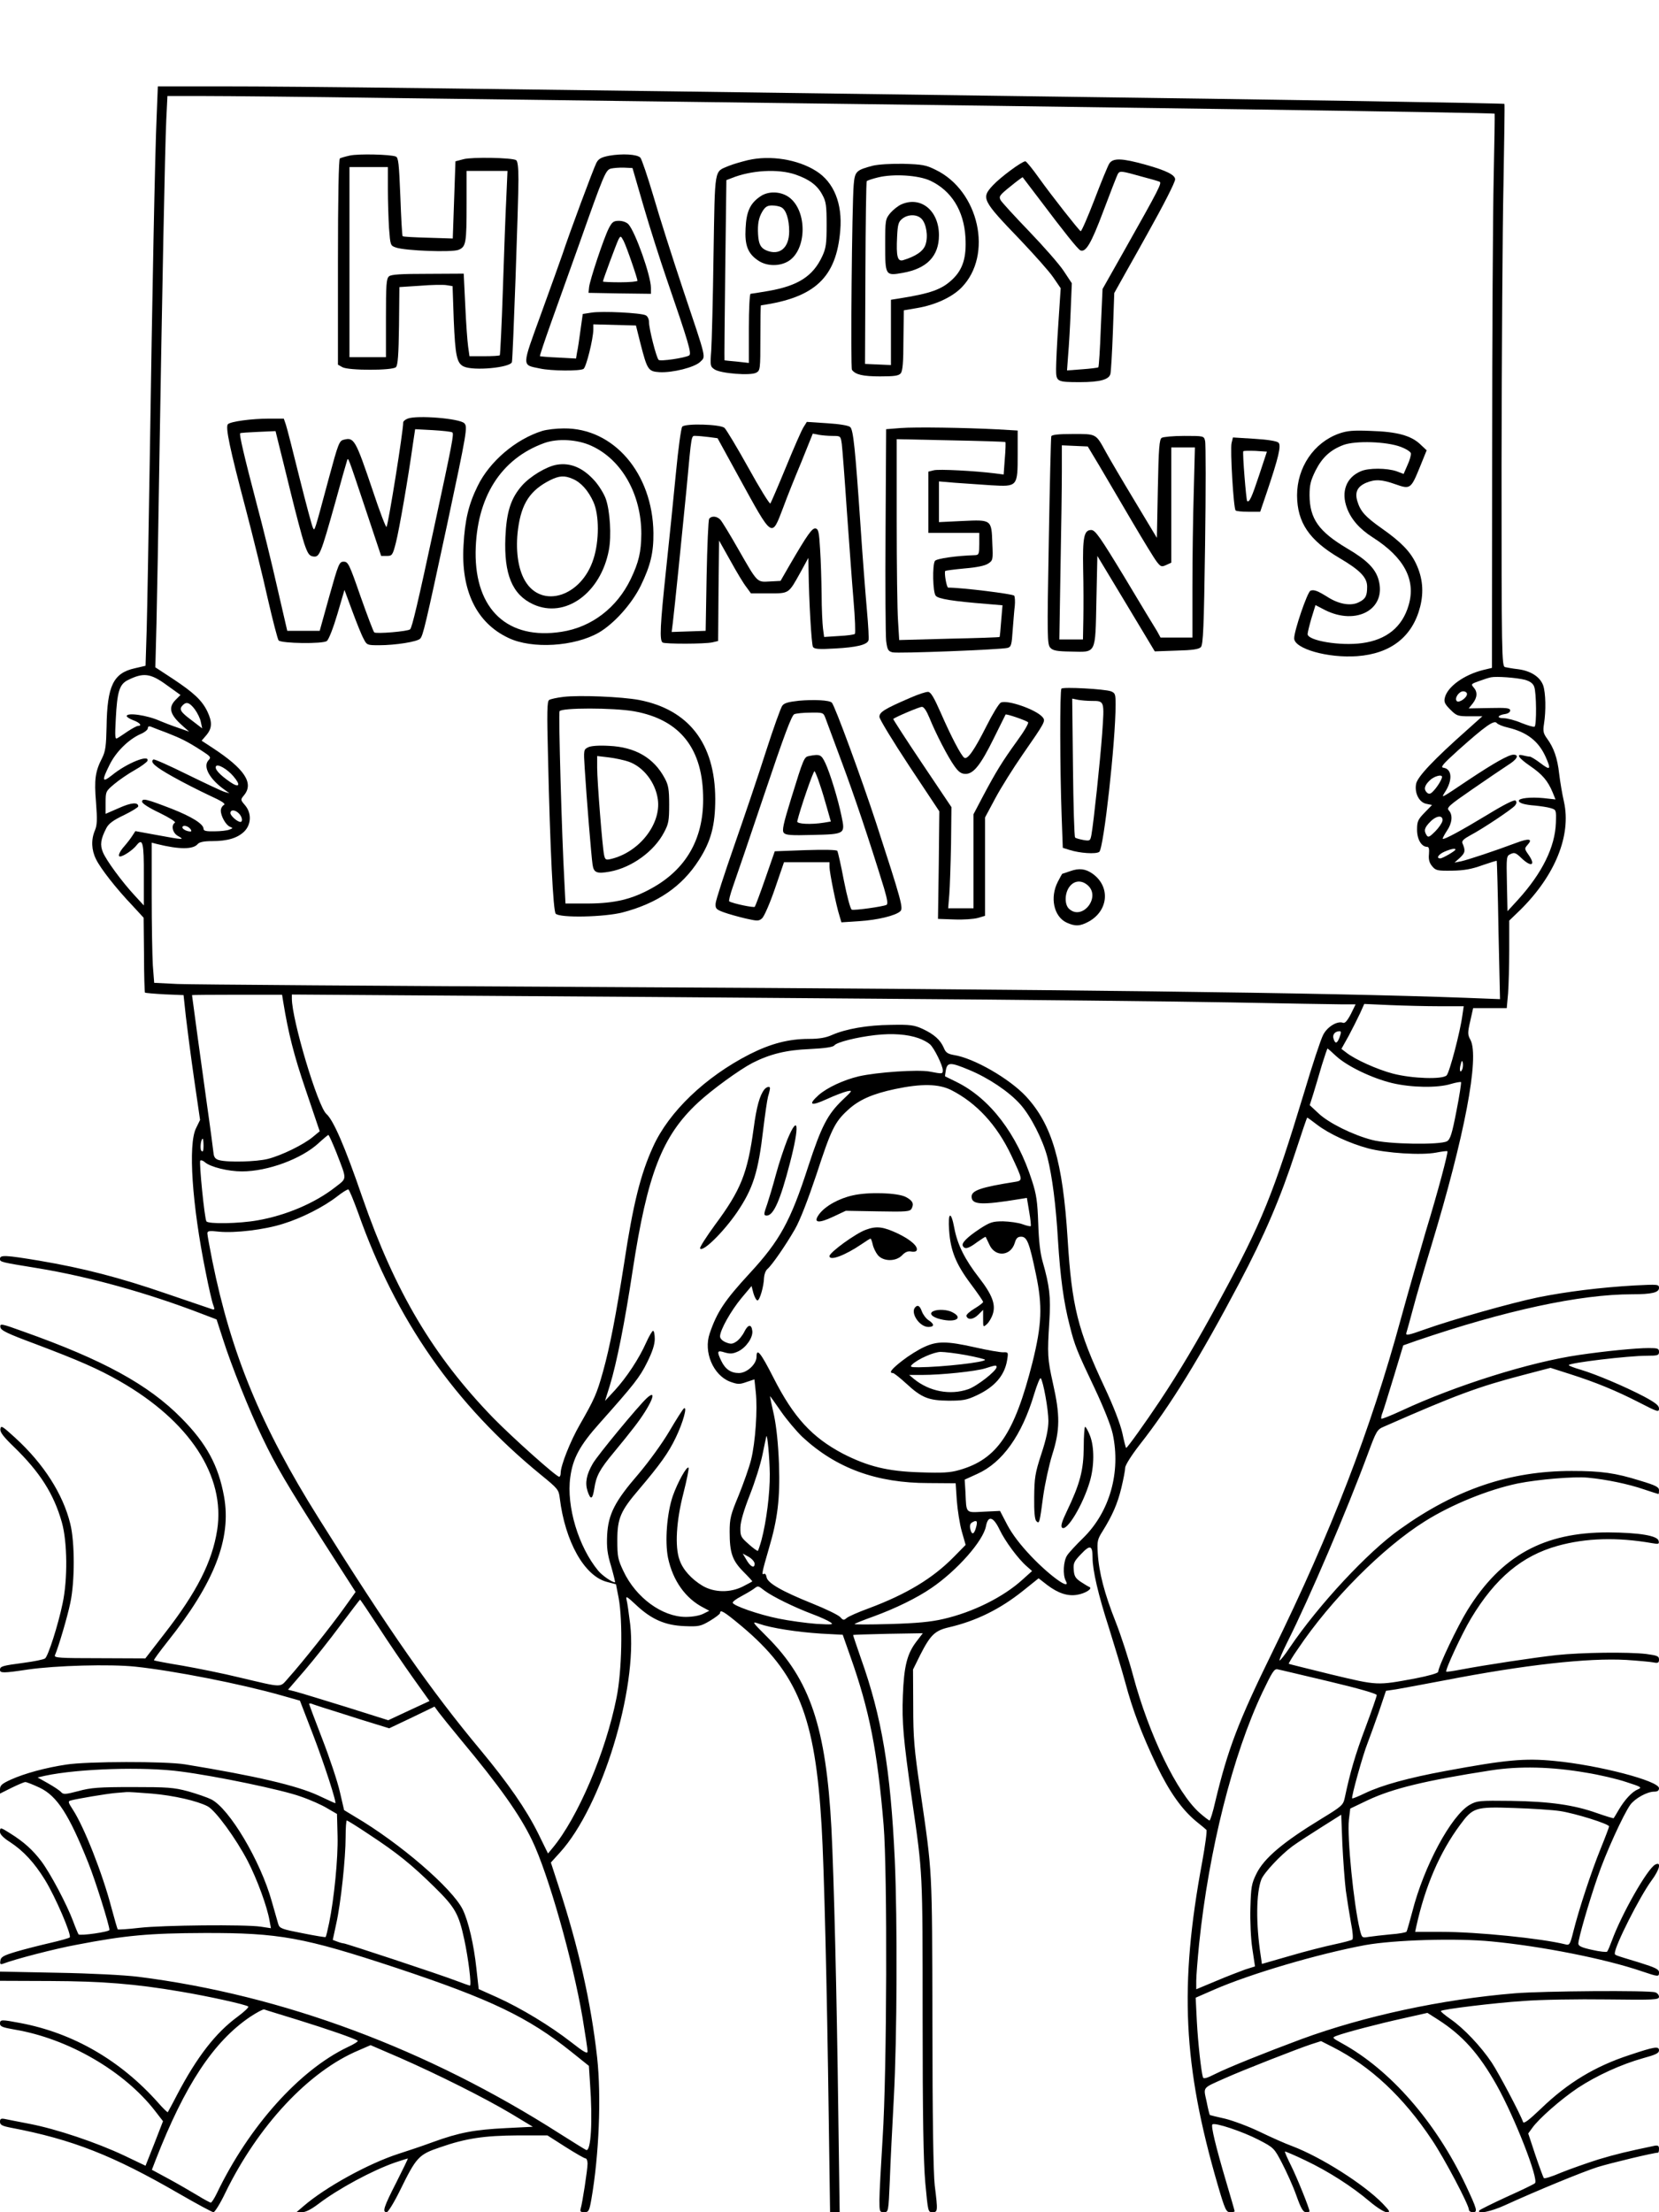
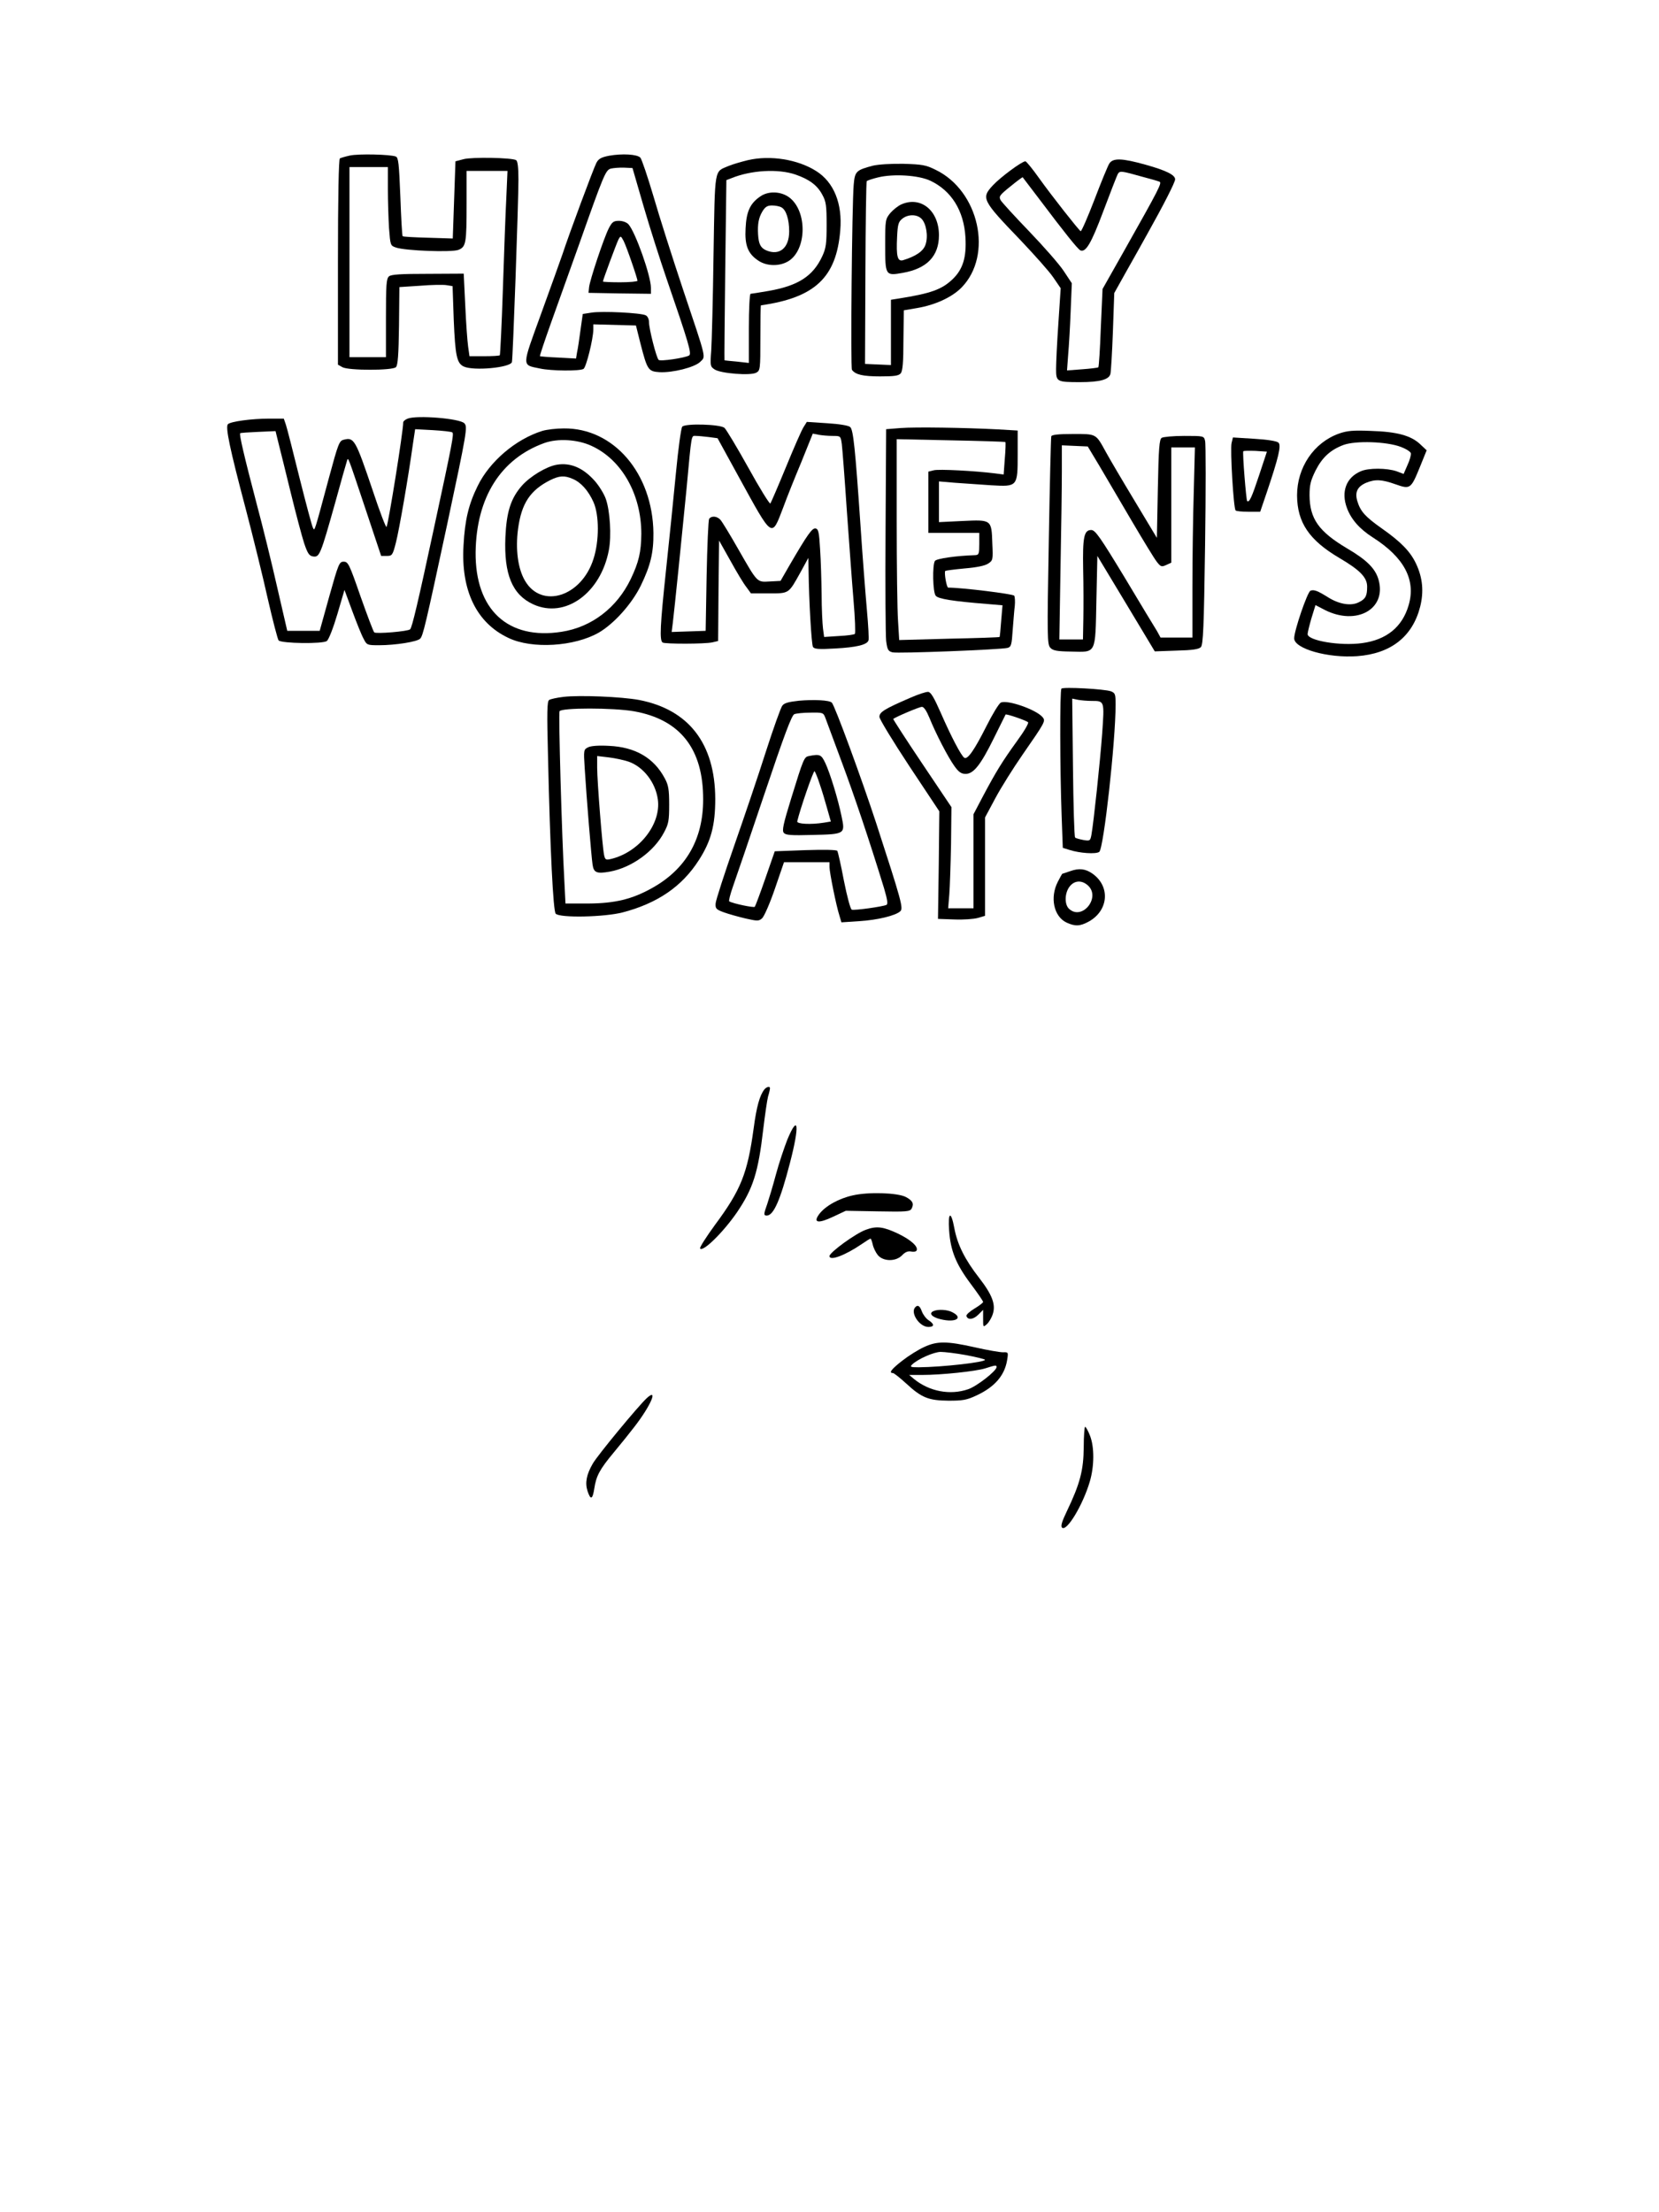
<svg xmlns="http://www.w3.org/2000/svg" version="1.0" width="864pt" height="1152pt" viewBox="0 0 864 1152" preserveAspectRatio="xMidYMid meet">
  <g transform="translate(0,1152) scale(0.1,-0.1)" fill="#000000" stroke="none">
-     <path d="M816 10918 c-9 -200 -23 -923 -36 -1788 -6 -382 -13 -781 -16 -886 l-6 -191 -56 -13 c-112 -25 -144 -91 -147 -305 -2 -99 -6 -127 -22 -160 -37 -72 -43 -112 -33 -233 7 -91 6 -119 -6 -147 -20 -48 -18 -101 6 -149 23 -48 105 -153 190 -242 l58 -63 2 -192 c0 -106 3 -195 5 -198 3 -2 49 -6 103 -9 l98 -4 12 -112 c7 -61 26 -207 43 -325 l31 -213 -21 -43 c-42 -84 -21 -398 50 -748 16 -82 34 -160 40 -174 8 -22 7 -25 -8 -20 -10 3 -117 40 -238 81 -241 83 -430 132 -660 171 -175 29 -205 31 -205 10 0 -17 -1 -17 202 -50 260 -43 564 -127 845 -235 l81 -31 33 -102 c43 -136 139 -376 205 -512 71 -149 128 -245 321 -548 l165 -257 -63 -88 c-63 -88 -216 -281 -288 -361 -45 -50 -22 -51 -251 3 -85 21 -220 48 -299 62 -80 13 -147 26 -149 28 -2 3 30 46 71 98 243 305 333 535 294 754 -29 162 -92 278 -222 409 -172 175 -409 304 -823 451 -116 42 -123 43 -120 23 2 -17 35 -33 183 -88 225 -85 326 -129 438 -193 364 -208 552 -494 508 -776 -26 -165 -106 -323 -275 -540 l-99 -128 -239 1 c-208 0 -237 2 -232 15 19 44 65 200 80 272 24 111 24 317 0 413 -38 155 -139 313 -287 448 -66 60 -74 66 -77 46 -3 -16 15 -40 70 -93 136 -132 208 -245 250 -393 29 -102 31 -297 4 -423 -24 -115 -75 -273 -91 -286 -8 -6 -58 -16 -111 -23 -113 -15 -124 -18 -124 -37 0 -17 19 -17 145 2 144 21 428 29 560 15 199 -21 546 -89 758 -149 l99 -28 69 -179 c59 -154 124 -355 115 -355 -2 0 -41 18 -88 40 -112 52 -327 102 -693 162 -104 17 -512 16 -620 -1 -107 -16 -217 -46 -288 -78 -46 -21 -57 -30 -57 -50 l0 -23 60 30 c33 16 65 30 72 30 7 0 40 -13 74 -29 91 -43 153 -139 254 -392 36 -89 110 -325 110 -349 0 -10 -152 -32 -161 -23 -3 5 -16 35 -28 68 -33 88 -118 249 -166 313 -45 59 -90 100 -162 145 -51 32 -53 33 -53 7 0 -12 18 -31 53 -53 70 -46 126 -107 181 -196 55 -89 141 -290 129 -300 -4 -4 -51 -17 -103 -29 -52 -12 -131 -32 -175 -45 -67 -20 -81 -28 -83 -47 -3 -18 0 -21 14 -16 62 24 270 78 384 99 254 49 377 60 665 61 389 1 516 -22 1000 -182 490 -163 685 -256 911 -437 l91 -73 6 -93 c14 -194 5 -354 -20 -345 -7 3 -68 41 -136 84 -691 442 -1445 723 -2197 818 -73 9 -248 18 -422 21 l-298 6 0 -24 0 -24 263 -1 c270 -1 443 -15 677 -55 144 -24 343 -68 353 -78 4 -4 -22 -28 -57 -54 -113 -83 -210 -208 -313 -404 -25 -49 -48 -90 -49 -92 -2 -2 -25 20 -51 50 -195 219 -441 362 -716 414 -100 19 -107 19 -107 -3 0 -15 14 -20 77 -31 279 -47 571 -217 731 -424 l41 -53 -45 -116 -46 -116 -111 53 c-144 68 -352 138 -492 165 -60 12 -120 23 -132 26 -18 3 -23 0 -23 -15 0 -16 11 -22 57 -31 321 -61 533 -145 875 -343 92 -53 173 -97 180 -97 7 1 35 45 61 100 171 351 435 634 695 743 l62 27 153 -66 c198 -87 442 -209 581 -292 l111 -67 -140 -7 c-163 -8 -244 -23 -381 -73 -54 -20 -135 -47 -179 -61 -155 -50 -381 -174 -495 -273 l-35 -30 28 -1 c19 0 48 15 85 43 105 80 282 175 400 216 34 11 64 21 66 21 2 0 -25 -56 -60 -125 -66 -129 -74 -155 -50 -155 7 0 38 50 69 113 86 175 97 187 209 225 135 47 230 61 406 62 l153 0 94 -60 c52 -33 99 -60 105 -60 5 0 10 -12 10 -27 0 -30 -27 -207 -36 -235 -4 -14 0 -18 19 -18 23 0 26 6 37 68 40 230 52 534 30 737 -32 287 -97 575 -201 893 l-40 123 48 53 c217 239 404 849 365 1188 -7 57 -15 114 -19 128 -5 21 2 17 50 -28 80 -75 151 -106 252 -110 74 -3 84 -1 133 28 28 17 52 35 52 40 0 21 22 7 111 -67 295 -247 385 -472 418 -1043 13 -213 28 -845 37 -1513 l7 -497 25 0 25 0 -7 503 c-8 634 -23 1245 -36 1497 -28 525 -111 772 -334 995 -82 82 -82 83 -42 69 62 -22 197 -43 322 -51 l113 -6 39 -111 c100 -281 142 -496 174 -881 20 -248 17 -1286 -5 -1624 -9 -145 -17 -292 -17 -327 0 -60 1 -64 23 -64 24 0 24 1 31 162 3 90 13 285 21 433 17 314 19 924 5 1240 -22 473 -68 745 -176 1048 -23 67 -42 122 -41 123 1 1 83 4 183 6 l180 3 -33 -43 c-49 -64 -65 -128 -71 -282 -5 -142 2 -221 48 -545 56 -386 55 -366 55 -1125 0 -521 4 -756 14 -868 14 -149 14 -152 37 -152 28 0 29 4 12 140 -7 62 -12 353 -12 850 -2 814 1 763 -63 1205 -32 216 -37 276 -37 441 l-1 190 37 75 c54 106 77 128 151 145 141 33 265 94 385 190 l81 65 45 -35 c57 -43 106 -59 155 -51 44 7 84 33 64 41 -7 3 -27 15 -45 27 -27 18 -34 30 -36 62 -3 35 2 45 39 83 46 49 59 45 59 -19 0 -67 30 -195 85 -365 29 -93 68 -221 85 -284 39 -146 86 -270 165 -436 66 -136 130 -227 205 -289 25 -20 49 -40 53 -44 4 -4 -6 -79 -22 -167 -120 -645 -100 -1060 81 -1682 38 -130 44 -142 65 -142 13 0 23 2 23 5 0 3 -20 72 -44 153 -55 186 -80 291 -72 299 12 12 158 -37 241 -80 79 -41 81 -43 122 -122 23 -44 57 -119 74 -167 24 -68 36 -88 50 -88 11 0 19 2 19 4 0 15 -65 176 -95 236 -20 40 -35 74 -33 76 2 1 50 -19 106 -46 122 -58 243 -136 335 -214 38 -32 76 -56 89 -56 20 0 17 5 -22 46 -99 101 -320 241 -470 298 -36 13 -112 47 -170 75 -58 28 -139 58 -180 68 -41 9 -77 18 -79 19 -2 2 -10 33 -17 70 -17 78 -25 68 96 122 91 41 375 152 447 176 l53 17 61 -31 c197 -100 368 -260 517 -484 65 -97 192 -338 192 -363 0 -7 9 -13 21 -13 26 0 22 14 -37 140 -157 331 -394 602 -646 740 -52 29 -52 29 -26 39 48 18 220 63 348 91 l124 28 55 -35 c128 -82 213 -177 306 -342 94 -168 220 -490 199 -510 -5 -5 -71 -37 -147 -71 -76 -35 -140 -67 -143 -71 -13 -21 61 -6 133 27 164 75 402 173 483 199 68 21 293 75 315 75 3 0 5 9 5 20 0 16 -5 19 -23 16 -148 -31 -198 -43 -292 -71 -60 -19 -148 -50 -195 -69 -46 -20 -87 -33 -90 -28 -3 4 -23 58 -44 120 l-37 112 21 29 c34 48 149 149 237 208 99 65 226 123 340 155 66 18 83 26 83 41 0 23 -23 19 -152 -24 -181 -59 -323 -145 -462 -279 -64 -61 -90 -81 -94 -70 -14 41 -126 253 -163 309 -56 84 -146 179 -214 226 -30 21 -53 40 -51 43 9 9 278 42 431 52 88 7 283 10 433 8 250 -3 272 -2 272 14 0 9 -9 20 -20 23 -34 11 -585 7 -730 -5 -380 -31 -787 -119 -1113 -239 -191 -71 -380 -147 -448 -181 -43 -22 -61 -27 -64 -18 -9 28 -26 180 -32 294 l-6 121 96 42 c188 82 540 186 787 232 149 27 475 37 658 19 262 -25 594 -91 781 -155 89 -30 91 -30 91 -6 0 16 -19 25 -102 51 -135 41 -128 38 -128 49 0 38 130 295 191 378 43 58 53 101 19 83 -41 -22 -175 -258 -225 -395 -10 -27 -21 -53 -25 -58 -3 -4 -39 0 -78 9 -55 12 -72 20 -72 33 0 26 53 210 100 346 42 124 133 323 170 376 25 34 88 69 125 69 17 0 25 5 25 18 0 38 -314 120 -545 142 -154 15 -252 6 -565 -52 -195 -36 -333 -74 -421 -116 -35 -17 -65 -29 -67 -27 -6 5 57 231 80 287 11 29 38 103 59 163 l37 110 54 8 c29 5 143 26 253 47 418 81 746 117 944 106 62 -4 126 -10 142 -13 24 -5 29 -2 29 15 0 18 -9 21 -67 29 -94 11 -336 8 -468 -6 -116 -13 -368 -51 -495 -75 -41 -8 -76 -13 -78 -11 -7 7 82 199 129 277 126 210 265 326 451 378 148 41 309 46 492 14 34 -6 38 -5 34 12 -5 27 -102 43 -261 44 -337 1 -558 -121 -734 -404 -52 -84 -153 -296 -153 -322 0 -7 -50 -21 -117 -34 -204 -38 -196 -38 -439 20 -120 30 -221 54 -222 56 -2 1 19 37 48 78 171 255 443 528 661 664 138 87 330 165 484 197 105 21 291 37 365 30 95 -9 211 -33 292 -61 39 -13 73 -24 75 -24 2 0 3 9 3 20 0 16 -17 25 -97 49 -131 41 -204 51 -358 51 -322 0 -603 -95 -895 -304 -167 -118 -423 -394 -572 -614 -27 -41 -52 -71 -54 -69 -3 3 15 45 39 93 118 235 313 692 421 984 44 119 48 126 84 141 370 163 492 208 722 268 l145 38 100 -32 c135 -43 240 -86 363 -149 95 -49 102 -51 102 -31 0 16 -18 30 -77 62 -99 52 -250 116 -330 140 -35 10 -63 21 -63 24 0 12 310 49 408 49 55 0 62 2 62 20 0 18 -7 20 -54 20 -66 0 -227 -16 -363 -36 -255 -37 -641 -158 -926 -291 -54 -25 -100 -43 -103 -41 -2 3 0 18 7 34 6 16 32 101 59 189 l48 159 68 24 c463 158 852 242 1123 242 103 0 141 9 141 33 0 19 -5 19 -127 13 -175 -10 -354 -32 -503 -62 -139 -29 -442 -114 -593 -168 -81 -29 -97 -32 -93 -18 3 9 19 67 35 127 16 61 59 209 96 330 172 567 251 979 203 1070 -15 27 -15 37 -1 98 l15 67 88 0 87 0 7 77 c3 42 6 144 6 227 l0 152 56 54 c183 180 268 390 229 565 -9 39 -20 104 -25 146 -9 82 -28 135 -63 183 -19 26 -22 38 -16 76 11 69 9 161 -4 200 -16 45 -64 76 -130 85 -28 3 -60 9 -69 11 -17 5 -18 64 -18 1052 1 576 5 1234 10 1462 4 228 7 417 5 419 -4 3 -1121 22 -2495 40 -2964 41 -3774 51 -4186 51 l-332 0 -6 -152z m1191 92 c411 -5 1110 -14 1553 -20 2150 -27 4221 -57 4224 -62 1 -2 -1 -151 -5 -333 -4 -181 -8 -830 -8 -1441 l-1 -1112 -46 -11 c-100 -25 -185 -87 -199 -143 -6 -23 -1 -34 28 -63 33 -33 39 -35 101 -35 l66 0 -77 -69 c-176 -156 -261 -246 -268 -283 -9 -48 16 -97 54 -104 l29 -6 -39 -40 c-35 -36 -39 -46 -39 -89 0 -50 23 -89 53 -89 9 0 11 -12 9 -38 -3 -27 2 -45 16 -62 19 -23 26 -25 104 -24 62 1 102 8 157 28 41 14 75 25 76 23 1 -1 6 -164 9 -361 l8 -359 -179 7 c-730 27 -2117 44 -4483 56 -1158 6 -2159 13 -2226 16 l-121 6 -7 90 c-3 50 -6 215 -6 366 l0 274 27 -7 c117 -29 189 -29 213 0 9 10 32 15 74 15 81 0 133 16 168 50 37 37 39 96 4 137 -24 28 -24 29 -5 52 52 63 3 137 -163 246 l-58 38 25 29 c30 36 31 68 5 123 -28 58 -71 98 -178 169 l-93 61 6 230 c3 126 10 507 15 845 14 855 29 1632 36 1778 l6 122 193 0 c106 0 530 -4 942 -10z m-1138 -3058 l71 -51 -25 -25 c-40 -40 -30 -77 33 -133 l37 -33 -60 21 c-33 11 -73 27 -90 34 -68 31 -175 46 -175 26 0 -5 16 -15 35 -22 33 -12 47 -29 24 -29 -6 0 -30 -13 -53 -28 -22 -15 -47 -32 -55 -36 -12 -8 -13 8 -8 100 7 141 19 179 60 201 83 42 120 38 206 -25z m7073 28 c27 -8 42 -19 48 -36 12 -31 13 -201 2 -208 -5 -3 -35 6 -68 19 -32 14 -75 25 -93 25 -39 0 -32 16 9 22 14 2 25 10 25 18 0 13 -18 15 -108 13 l-108 -2 21 26 c24 31 26 60 4 84 -14 16 -12 18 28 32 24 9 52 18 63 20 30 6 133 -2 177 -13z m-302 -74 c0 -20 -42 -48 -53 -37 -14 14 11 51 33 51 11 0 20 -6 20 -14z m-6626 -79 c14 -19 29 -49 32 -67 l7 -33 -56 43 c-58 43 -66 57 -45 78 19 19 35 14 62 -21z m6840 -96 c99 -24 158 -70 195 -151 30 -67 26 -74 -25 -35 -25 19 -51 35 -57 35 -7 0 -22 3 -34 6 -41 11 -24 -14 36 -55 63 -43 92 -77 117 -137 l15 -37 -64 7 c-65 6 -127 0 -127 -14 0 -12 30 -21 85 -25 28 -3 64 -8 80 -13 30 -9 30 -9 28 -76 -4 -126 -71 -262 -197 -401 l-55 -60 -3 144 c-3 141 -3 144 20 154 19 9 27 6 55 -21 53 -51 77 -38 36 19 -20 29 -20 31 -3 50 28 31 7 35 -59 10 -112 -42 -251 -88 -287 -96 l-35 -7 29 26 c27 26 29 36 12 76 -4 11 8 22 41 40 63 33 216 135 233 155 8 10 10 19 3 26 -6 6 -57 -19 -142 -71 -142 -86 -231 -134 -237 -128 -2 2 8 21 21 41 28 40 32 83 11 106 -14 15 -1 26 122 111 75 52 158 108 184 125 49 30 62 55 30 55 -25 0 -101 -43 -232 -130 -149 -100 -145 -98 -126 -67 42 63 39 122 -6 129 -18 2 -6 17 77 92 139 124 186 158 200 141 5 -7 32 -18 59 -24z m-6985 -27 c76 -30 106 -45 178 -91 51 -33 54 -36 38 -53 -29 -33 7 -98 85 -153 l25 -18 -25 7 c-14 4 -101 45 -193 90 -93 46 -173 82 -178 79 -20 -13 9 -38 100 -89 53 -30 138 -73 189 -97 70 -32 89 -45 78 -51 -9 -5 -16 -18 -16 -29 0 -29 26 -75 47 -84 17 -7 17 -8 -2 -15 -11 -5 -46 -9 -77 -9 -44 -1 -58 2 -58 13 0 25 -61 63 -165 104 -132 51 -155 57 -155 37 0 -9 36 -32 91 -58 51 -25 86 -47 80 -51 -22 -14 -12 -55 17 -70 36 -20 26 -20 -108 5 l-115 21 -15 -23 c-8 -13 -27 -38 -42 -55 -26 -29 -36 -54 -23 -54 17 0 66 33 85 57 33 42 40 17 39 -157 l0 -155 -46 50 c-67 72 -150 185 -167 227 -16 38 -12 68 18 126 12 23 36 41 91 67 41 20 75 41 75 46 0 23 -37 20 -101 -9 l-69 -30 0 58 c0 58 1 60 45 97 25 21 73 54 107 73 34 19 63 41 66 48 12 36 -108 -12 -185 -75 -52 -41 -54 -29 -12 55 33 67 98 131 160 159 22 9 39 23 39 31 0 9 6 12 18 7 9 -4 46 -18 81 -31z m347 -227 c40 -47 30 -62 -18 -29 -55 38 -82 68 -73 82 8 14 59 -15 91 -53z m6294 -3 c0 -11 -23 -50 -43 -71 -15 -17 -23 -20 -34 -12 -19 17 -16 37 12 64 21 22 65 35 65 19z m-6266 -190 c17 -16 22 -44 8 -44 -16 0 -52 32 -52 46 0 19 25 18 44 -2z m6268 -39 c-2 -11 -19 -36 -38 -55 -29 -29 -36 -32 -44 -20 -16 25 -12 40 20 72 33 33 67 34 62 3z m-6522 -40 c8 -9 8 -15 2 -15 -18 0 -42 12 -42 21 0 14 26 10 40 -6z m6590 -109 c0 -7 -67 -46 -79 -46 -23 0 -10 21 22 35 32 14 57 19 57 11z m-6105 -793 c26 -160 55 -277 118 -461 l72 -213 -35 -29 c-49 -41 -164 -97 -235 -115 -60 -15 -209 -19 -255 -6 -18 5 -26 15 -28 36 -2 17 -16 127 -33 245 -30 215 -79 573 -79 578 0 1 106 2 235 2 l234 0 6 -37z m3125 16 c723 -5 1538 -14 1810 -19 272 -5 530 -10 573 -10 l77 0 -25 -51 c-19 -36 -31 -49 -41 -45 -29 11 -82 -21 -103 -63 -12 -22 -57 -158 -100 -303 -159 -524 -219 -673 -435 -1071 -120 -222 -214 -380 -318 -536 -72 -108 -167 -241 -173 -241 -2 0 -11 35 -20 78 -11 48 -45 137 -92 237 -140 298 -171 421 -193 775 -25 401 -81 594 -217 741 -86 92 -271 199 -375 215 -33 6 -43 13 -53 38 -18 41 -50 70 -110 98 -44 20 -64 23 -165 21 -123 -1 -235 -21 -308 -53 -31 -14 -66 -20 -119 -20 -105 0 -198 -24 -309 -80 -231 -118 -421 -300 -503 -482 -65 -142 -104 -299 -150 -603 -43 -274 -75 -441 -111 -569 -32 -115 -45 -143 -121 -276 -49 -85 -99 -212 -99 -250 0 -11 -3 -20 -8 -20 -15 0 -240 201 -343 306 -313 323 -511 656 -682 1149 -92 268 -151 402 -187 434 -45 39 -180 491 -180 601 l0 21 883 -6 c485 -3 1474 -10 2197 -16z m2898 -39 l125 0 -7 -47 c-11 -85 -67 -298 -82 -313 -22 -22 -178 -17 -279 9 -81 21 -199 74 -244 110 l-25 19 38 68 c20 38 47 91 59 117 l22 49 134 -6 c74 -3 190 -6 259 -6z m-521 -160 c-13 -35 -23 -38 -32 -9 -7 21 7 39 32 39 8 0 8 -7 0 -30z m-2194 -6 c23 -8 49 -22 60 -32 22 -19 67 -111 67 -135 0 -20 -1 -20 -69 -7 -61 11 -272 -3 -369 -25 -79 -19 -163 -58 -208 -97 -58 -52 -42 -60 41 -22 41 19 89 37 106 41 30 6 30 5 -23 -45 -78 -75 -110 -136 -179 -347 -92 -285 -148 -386 -305 -556 -130 -141 -170 -201 -208 -313 -33 -96 18 -217 106 -251 39 -14 49 -15 85 -2 l42 14 7 -66 c10 -91 -2 -261 -24 -351 -10 -41 -40 -125 -65 -187 -42 -101 -47 -120 -47 -190 0 -110 14 -149 71 -207 27 -27 48 -50 47 -51 -2 -2 -23 -13 -48 -26 -66 -34 -150 -33 -211 3 -57 34 -103 84 -120 135 -25 68 -17 203 20 346 18 71 30 131 27 134 -9 10 -56 -74 -82 -147 -31 -91 -42 -237 -25 -322 25 -119 91 -212 185 -260 l30 -16 -32 -16 c-18 -9 -55 -16 -90 -16 -123 0 -260 100 -325 238 -29 61 -32 76 -32 162 0 113 17 152 112 263 111 131 155 192 193 272 37 77 61 163 42 151 -5 -3 -39 -56 -76 -119 -39 -66 -107 -159 -161 -223 -123 -142 -157 -209 -163 -317 -3 -66 1 -99 21 -164 13 -46 22 -83 20 -83 -15 0 -65 34 -87 60 -103 124 -167 336 -146 487 13 99 50 167 153 282 179 201 209 239 247 316 28 56 40 94 40 123 0 23 -4 42 -9 42 -4 0 -21 -28 -36 -62 -37 -83 -101 -180 -163 -248 l-51 -55 25 80 c36 118 78 329 119 600 77 502 153 699 340 873 72 67 215 171 284 207 91 46 175 67 296 72 80 4 123 10 130 19 13 17 117 43 214 54 89 10 167 4 224 -16z m2176 -94 c58 -53 187 -115 291 -140 101 -24 236 -26 305 -5 27 8 51 12 54 10 2 -3 -8 -71 -24 -151 -23 -119 -32 -147 -49 -157 -36 -20 -307 -16 -391 7 -100 26 -225 88 -278 138 l-46 43 19 60 c10 33 30 99 44 148 15 48 28 87 30 87 1 0 22 -18 45 -40z m657 -67 c-10 -26 -18 -8 -9 23 5 21 8 24 11 11 2 -10 1 -25 -2 -34z m-2570 -4 c102 -42 209 -114 267 -179 55 -61 118 -185 142 -277 25 -100 44 -245 55 -433 12 -190 29 -320 61 -443 26 -105 38 -133 131 -329 47 -100 84 -193 93 -235 43 -200 -16 -406 -153 -541 -37 -36 -75 -77 -84 -91 -20 -29 -24 -101 -8 -132 31 -56 -78 20 -180 127 -56 59 -98 114 -124 163 l-38 73 -84 -4 c-97 -5 -91 -12 -96 102 l-4 65 66 30 c131 59 232 201 296 416 15 49 30 86 34 82 13 -15 40 -164 40 -222 0 -41 -11 -95 -37 -173 -33 -101 -36 -125 -37 -225 -1 -76 3 -116 11 -124 16 -16 17 -12 36 131 9 63 30 160 47 215 41 128 41 206 4 370 -29 130 -30 151 -19 327 8 123 1 182 -35 308 -13 45 -20 108 -23 200 -4 112 -9 149 -32 220 -78 245 -219 429 -392 515 -32 16 -59 29 -61 30 -1 1 1 16 4 33 8 41 24 41 120 1z m-93 -105 c132 -67 238 -181 313 -339 62 -132 63 -133 17 -140 -171 -27 -223 -44 -223 -76 0 -43 50 -46 251 -13 l37 6 12 -72 c7 -39 10 -73 8 -75 -2 -2 -22 2 -43 10 -22 8 -67 14 -101 15 -54 0 -67 -4 -120 -38 -68 -45 -99 -76 -89 -91 10 -18 29 -13 73 20 24 17 44 30 45 28 2 -2 10 -21 20 -41 30 -66 111 -60 132 10 7 24 15 32 33 32 31 0 43 -32 77 -195 35 -166 31 -262 -18 -460 -94 -371 -184 -504 -381 -560 -48 -14 -87 -16 -205 -12 -169 5 -272 31 -401 97 -161 85 -256 188 -361 394 -67 132 -89 159 -89 111 0 -39 -50 -85 -92 -85 -42 0 -71 20 -92 64 -24 50 -21 56 19 43 29 -8 42 -7 70 6 41 20 77 72 73 106 -4 37 -22 35 -41 -3 -9 -19 -28 -43 -42 -52 -21 -14 -30 -14 -55 -4 -19 8 -30 20 -30 31 0 33 57 134 112 200 l52 62 10 -38 c6 -21 16 -37 21 -37 12 1 33 74 34 118 1 17 8 37 17 45 24 20 97 126 144 208 27 47 68 154 112 285 76 233 95 273 163 335 58 54 129 85 247 110 138 29 226 27 291 -5z m1905 -180 c64 -49 171 -98 267 -124 95 -25 277 -37 355 -22 30 6 56 9 58 7 5 -5 -48 -206 -113 -419 -34 -116 -93 -321 -130 -456 -157 -576 -359 -1101 -667 -1730 -179 -365 -233 -507 -299 -782 -12 -54 -26 -98 -30 -98 -3 0 -27 18 -52 40 -117 104 -263 405 -346 715 -22 83 -63 209 -91 280 -58 146 -87 257 -93 358 -4 61 -1 72 25 113 51 82 78 143 98 226 11 46 20 93 20 105 0 13 33 65 75 119 161 205 314 454 520 844 129 244 214 442 292 682 32 98 59 178 61 178 2 0 24 -16 50 -36z m-5106 -146 c56 -146 57 -131 -7 -181 -105 -82 -255 -146 -404 -172 -95 -17 -257 -20 -266 -5 -10 15 -39 309 -32 316 4 4 15 0 24 -8 28 -25 121 -48 193 -48 134 0 310 65 399 147 25 23 48 42 51 43 3 0 22 -42 42 -92z m-692 35 c0 -26 -3 -34 -11 -26 -9 9 -3 63 7 63 2 0 4 -17 4 -37z m805 -348 c197 -559 503 -998 952 -1365 87 -71 93 -77 98 -120 28 -229 129 -408 247 -438 l46 -12 14 -72 c22 -121 17 -381 -11 -518 -56 -284 -202 -626 -333 -783 l-24 -29 -51 104 c-63 127 -157 262 -299 433 -261 313 -476 621 -845 1210 -300 478 -455 855 -553 1338 -14 71 -26 135 -26 144 0 13 9 15 61 9 83 -8 236 10 333 41 98 30 213 89 281 142 28 22 54 38 59 37 5 -1 27 -56 51 -121z m2314 -1168 c176 -163 386 -240 657 -240 l141 -1 6 -90 c4 -50 15 -122 26 -161 l20 -70 -62 -63 c-110 -112 -247 -194 -442 -267 -55 -20 -107 -43 -116 -51 -14 -12 -18 -12 -33 5 -10 11 -76 43 -146 71 -159 64 -234 107 -238 138 -2 13 -8 19 -14 16 -13 -8 -9 11 26 131 46 155 59 261 53 440 -4 105 -13 193 -26 255 -12 52 -21 97 -21 99 0 3 25 -32 56 -77 31 -45 82 -105 113 -135z m-170 -192 c1 -103 -18 -249 -43 -344 -8 -29 -17 -55 -19 -57 -2 -2 -24 13 -48 35 -41 36 -44 42 -43 88 1 31 18 89 49 168 26 66 56 160 66 210 10 49 19 92 20 95 5 18 17 -112 18 -195z m1197 -291 c28 -59 97 -153 143 -192 l26 -23 -50 -45 c-100 -91 -259 -170 -413 -205 -64 -15 -138 -22 -277 -26 -104 -3 -188 -3 -185 0 3 3 48 21 101 40 112 41 223 95 299 147 134 91 271 246 285 323 11 57 38 50 71 -19z m-121 19 c-10 -42 -23 -50 -31 -18 -5 18 -2 30 7 36 24 15 31 10 24 -18z m-1155 -196 c0 -27 -22 -16 -43 21 l-19 32 31 -17 c17 -10 31 -26 31 -36z m53 -141 c42 -31 154 -86 247 -121 41 -15 84 -35 95 -43 18 -12 10 -13 -75 -8 -52 4 -140 16 -194 27 -105 21 -239 68 -240 83 -1 5 17 19 40 31 22 12 52 29 65 38 29 21 24 22 62 -7z m-2012 -188 c51 -79 132 -198 179 -264 l87 -122 -108 -50 -107 -50 -219 69 c-120 37 -237 73 -260 79 l-43 11 88 102 c48 56 132 162 186 235 54 72 100 132 101 132 2 0 45 -64 96 -142z m4951 -284 c156 -37 248 -64 248 -71 0 -7 -27 -84 -59 -170 -53 -140 -80 -234 -108 -367 -8 -36 -16 -43 -121 -107 -200 -122 -299 -205 -339 -287 -25 -51 -28 -69 -31 -177 -2 -68 2 -160 10 -212 l14 -93 -51 -16 c-27 -10 -96 -36 -152 -60 l-103 -43 0 45 c0 24 7 111 15 192 51 490 175 983 330 1310 51 106 61 123 79 119 12 -2 132 -31 268 -63z m-5237 -137 c28 -9 116 -36 196 -62 l146 -45 118 56 118 57 21 -29 c12 -16 65 -82 118 -146 200 -240 305 -388 369 -521 84 -174 212 -625 263 -925 14 -85 26 -163 26 -174 0 -15 -17 -6 -86 48 -108 84 -259 176 -385 233 l-96 43 -12 108 c-13 122 -41 244 -71 306 -54 110 -327 346 -562 484 l-56 34 -22 95 c-12 53 -53 176 -91 274 -38 98 -69 181 -69 184 0 3 6 3 13 1 6 -3 35 -12 62 -21z m6575 -338 c69 -11 163 -33 210 -49 78 -25 83 -28 60 -38 -30 -12 -69 -54 -100 -107 -13 -22 -24 -41 -26 -43 -1 -2 -40 10 -86 26 -120 43 -247 61 -448 64 -166 2 -177 1 -215 -20 -97 -55 -240 -321 -300 -558 -14 -52 -27 -99 -30 -103 -2 -4 -39 -11 -82 -14 -43 -4 -94 -10 -114 -13 -36 -6 -36 -6 -47 37 -32 131 -67 482 -57 573 l7 58 92 44 c130 61 300 102 641 155 148 23 316 19 495 -12z m-7319 6 c186 -24 531 -96 624 -130 50 -17 113 -45 140 -62 l50 -29 3 -115 c3 -116 -18 -327 -44 -453 -8 -39 -16 -71 -18 -73 -2 -2 -56 7 -121 20 -108 21 -119 25 -126 48 -4 13 -19 67 -34 119 -58 208 -220 482 -315 530 -20 10 -75 29 -121 42 -75 20 -106 22 -289 22 -174 0 -217 -3 -282 -21 -68 -18 -79 -18 -90 -5 -7 8 -37 28 -67 45 l-55 31 39 9 c173 37 515 48 706 22z m-151 -115 c116 -10 237 -38 291 -66 41 -21 148 -168 209 -285 49 -95 102 -239 114 -312 l7 -38 -53 8 c-81 12 -509 8 -632 -6 -59 -7 -110 -10 -113 -8 -2 3 -17 54 -33 114 -46 176 -142 420 -201 510 -24 37 -26 43 -11 47 31 9 187 35 232 39 25 2 52 4 60 5 8 1 67 -3 130 -8z m7335 -91 c79 -12 255 -67 255 -80 0 -4 -20 -57 -44 -116 -48 -118 -113 -315 -142 -431 -17 -68 -20 -73 -42 -67 -125 31 -459 65 -645 65 l-137 0 6 28 c46 209 122 386 228 529 67 91 79 95 281 88 94 -3 202 -10 240 -16z m-1116 -414 c7 -49 19 -125 27 -169 9 -43 12 -82 7 -86 -4 -4 -46 -15 -93 -25 -47 -10 -151 -36 -232 -60 l-146 -42 -6 41 c-26 169 -24 329 3 399 14 35 100 127 162 173 26 19 94 63 151 99 l103 65 6 -153 c4 -83 12 -192 18 -242z m-5085 291 c143 -94 219 -155 338 -272 109 -107 127 -140 156 -274 21 -98 39 -240 29 -240 -2 0 -36 12 -73 26 -83 32 -573 194 -584 194 -5 0 -20 4 -33 9 l-24 9 18 84 c24 106 49 342 49 453 0 47 3 85 6 85 4 0 57 -33 118 -74z m-371 -965 c151 -47 288 -94 310 -108 4 -3 -19 -18 -52 -33 -252 -120 -515 -414 -682 -762 -13 -27 -27 -48 -31 -48 -4 0 -36 17 -70 38 -35 21 -102 60 -150 86 l-87 47 20 52 c152 390 301 615 491 744 35 23 68 41 74 39 7 -3 86 -27 177 -55z" />
    <path d="M1822 10710 c-23 -5 -47 -12 -52 -15 -6 -4 -10 -201 -10 -540 l0 -534 23 -13 c31 -18 261 -18 279 0 10 10 14 65 16 215 l2 202 108 7 c59 5 121 6 138 3 l31 -5 6 -174 c8 -190 16 -228 53 -245 51 -23 239 -6 250 23 5 14 34 829 34 951 0 63 -4 96 -12 101 -21 13 -230 17 -274 5 l-42 -11 -7 -201 -7 -201 -128 4 c-71 2 -131 5 -133 8 -3 3 -8 96 -12 207 -7 172 -10 203 -24 208 -28 11 -194 15 -239 5z m198 -173 c0 -63 3 -155 6 -205 7 -90 7 -91 36 -101 49 -17 292 -26 326 -12 39 16 42 34 42 242 l0 169 106 0 107 0 -6 -137 c-4 -76 -12 -291 -18 -478 -6 -187 -14 -342 -16 -345 -3 -3 -39 -5 -81 -5 l-77 0 -7 50 c-4 28 -11 124 -15 215 l-8 165 -187 -1 c-139 0 -190 -3 -202 -13 -14 -12 -16 -43 -16 -217 l0 -204 -95 0 -95 0 0 495 0 495 100 0 100 0 0 -113z" />
    <path d="M3172 10709 c-41 -8 -55 -16 -66 -37 -15 -29 -142 -370 -176 -474 -12 -34 -62 -175 -112 -312 -102 -281 -102 -265 -6 -285 59 -13 208 -14 227 -2 14 9 50 154 51 204 l0 28 111 -3 111 -3 23 -92 c36 -140 41 -147 99 -151 68 -4 184 25 213 54 29 29 35 5 -89 374 -54 162 -124 381 -154 485 -31 105 -62 196 -69 204 -17 18 -95 22 -163 10z m180 -264 c32 -110 86 -279 119 -375 116 -337 132 -392 118 -401 -22 -13 -150 -32 -159 -23 -12 12 -50 162 -50 196 0 16 -7 31 -17 36 -25 13 -228 23 -283 14 l-45 -7 -12 -85 c-6 -47 -14 -99 -18 -116 l-5 -31 -93 5 c-50 2 -93 6 -95 7 -2 2 24 79 57 172 33 92 99 276 146 408 130 368 139 389 166 397 13 3 44 6 69 5 l44 -2 58 -200z" />
    <path d="M3171 10332 c-26 -50 -99 -270 -103 -307 l-3 -30 163 -3 162 -2 0 31 c0 63 -81 291 -117 331 -9 10 -30 18 -49 18 -29 0 -36 -6 -53 -38z m120 -181 c16 -46 29 -88 29 -93 0 -4 -40 -8 -90 -8 -49 0 -90 2 -90 4 0 8 71 199 81 219 11 20 12 20 27 -8 8 -16 27 -67 43 -114z" />
    <path d="M3895 10686 c-33 -8 -78 -21 -100 -30 -77 -33 -71 0 -79 -464 -3 -229 -9 -454 -12 -499 -6 -78 -5 -82 18 -97 32 -21 186 -33 216 -17 21 11 22 17 22 181 0 94 1 170 3 170 281 40 393 145 413 390 12 139 -33 251 -125 309 -96 61 -239 84 -356 57z m248 -75 c72 -25 114 -56 140 -106 19 -34 22 -56 22 -155 0 -99 -3 -122 -23 -165 -48 -103 -125 -153 -279 -180 -47 -8 -90 -15 -94 -15 -5 0 -9 -81 -9 -180 l0 -180 -62 7 c-35 3 -64 6 -65 7 -1 1 1 212 4 470 l6 468 26 10 c103 42 243 50 334 19z" />
    <path d="M3961 10498 c-54 -36 -74 -79 -78 -167 -5 -89 12 -132 66 -168 44 -30 111 -31 157 -3 97 60 99 263 3 333 -43 31 -107 33 -148 5z m109 -58 c24 -13 40 -62 40 -125 0 -86 -50 -128 -119 -99 -30 13 -40 33 -43 84 -3 53 3 86 22 118 15 25 26 32 51 32 16 0 39 -4 49 -10z" />
    <path d="M5777 10668 c-8 -13 -43 -98 -78 -190 -35 -91 -67 -164 -71 -162 -12 8 -152 186 -217 277 -34 48 -66 87 -71 87 -18 0 -130 -83 -169 -125 -62 -67 -57 -77 144 -286 72 -76 149 -162 170 -193 l39 -57 -12 -182 c-7 -100 -12 -207 -12 -238 0 -67 3 -69 125 -69 102 0 151 13 158 43 3 12 9 112 13 222 l7 199 62 111 c34 60 85 151 112 200 83 148 143 266 143 281 0 23 -46 46 -153 76 -125 35 -171 36 -190 6z m178 -70 c39 -10 76 -21 83 -24 15 -5 2 -31 -183 -359 l-113 -200 -9 -202 c-4 -111 -10 -203 -13 -206 -3 -2 -41 -7 -84 -10 l-79 -6 6 82 c4 45 10 147 13 227 l6 145 -43 65 c-24 36 -105 128 -180 206 -75 78 -142 151 -148 162 -10 19 -5 26 51 71 34 28 63 49 64 48 1 -1 40 -52 86 -113 131 -174 202 -263 215 -268 28 -11 56 36 119 204 36 96 70 183 75 193 11 19 16 18 134 -15z" />
    <path d="M4545 10657 c-86 -23 -93 -29 -99 -99 -9 -106 -17 -952 -9 -964 18 -25 57 -34 146 -34 75 0 97 3 108 16 10 12 14 58 14 172 l2 156 70 12 c94 16 181 56 231 107 165 169 91 504 -136 613 -50 25 -70 28 -167 31 -66 1 -130 -3 -160 -10z m300 -78 c110 -52 175 -156 183 -295 6 -103 -13 -166 -66 -217 -57 -55 -114 -75 -284 -102 l-38 -6 0 -170 0 -170 -67 3 -68 3 2 474 c1 260 4 475 7 478 3 3 29 12 58 19 80 20 211 12 273 -17z" />
    <path d="M4695 10456 c-17 -7 -43 -28 -58 -45 -26 -32 -27 -36 -27 -166 0 -160 1 -162 91 -146 126 22 189 87 189 196 0 128 -94 205 -195 161z m104 -75 c25 -25 36 -92 21 -135 -11 -34 -51 -61 -117 -81 -29 -8 -36 20 -31 121 3 65 7 79 27 95 30 24 76 24 100 0z" />
    <path d="M2123 9340 c-13 -5 -23 -14 -23 -19 0 -47 -77 -528 -87 -545 -3 -5 -36 81 -72 190 -90 266 -97 278 -151 264 -23 -5 -29 -21 -76 -195 -79 -294 -75 -281 -84 -264 -5 8 -36 125 -70 260 -33 134 -65 259 -71 277 l-11 32 -76 0 c-92 0 -201 -15 -215 -29 -14 -14 9 -125 93 -442 38 -145 90 -356 115 -469 26 -113 51 -209 56 -215 16 -16 231 -19 251 -3 10 7 34 69 55 140 l37 126 41 -111 c23 -62 49 -127 59 -144 16 -32 19 -33 79 -33 87 0 199 18 215 34 15 15 27 65 141 596 103 483 107 508 89 526 -25 25 -247 43 -295 24z m233 -72 c8 -9 2 -45 -97 -503 -81 -377 -113 -513 -123 -522 -10 -11 -178 -25 -187 -16 -5 5 -37 90 -72 189 -58 167 -64 179 -87 179 -23 0 -27 -9 -75 -180 l-50 -180 -84 0 -85 0 -52 225 c-28 124 -76 320 -107 435 -66 252 -92 363 -86 369 2 2 44 5 94 7 l90 4 16 -65 c9 -36 38 -152 64 -259 26 -106 57 -223 69 -260 19 -56 27 -66 48 -69 32 -4 38 11 113 278 31 113 59 212 62 220 7 19 0 38 98 -255 l80 -240 29 0 c28 0 31 3 48 70 17 66 64 337 88 510 l12 80 93 -5 c51 -3 97 -8 101 -12z" />
    <path d="M4185 9296 c-10 -15 -51 -109 -92 -209 -41 -100 -78 -185 -81 -189 -4 -4 -56 80 -115 187 -59 106 -115 199 -124 207 -23 19 -205 24 -220 6 -6 -7 -21 -116 -33 -243 -12 -126 -35 -351 -51 -500 -31 -292 -35 -370 -18 -381 14 -8 219 -8 259 1 l30 7 2 261 3 262 59 -105 c32 -58 69 -120 83 -137 l24 -33 93 0 c107 0 102 -3 165 110 l41 75 1 -65 c2 -159 15 -386 23 -399 7 -11 30 -13 115 -8 111 6 166 19 174 42 3 7 -1 78 -8 156 -7 79 -23 281 -34 449 -27 395 -37 491 -53 506 -8 8 -55 16 -119 20 l-107 7 -17 -27z m150 -46 c43 0 43 0 49 -42 3 -24 15 -178 26 -343 12 -165 27 -376 35 -470 8 -93 11 -173 7 -176 -4 -4 -41 -9 -83 -11 l-77 -5 -6 45 c-3 25 -7 104 -7 176 -1 72 -4 178 -8 236 -5 89 -9 105 -23 108 -18 4 -42 -30 -137 -193 l-46 -80 -56 -3 c-68 -4 -63 -8 -164 168 -42 74 -84 143 -93 153 -18 20 -47 22 -59 5 -4 -7 -10 -141 -13 -298 l-5 -285 -88 -3 -89 -3 6 48 c8 64 51 487 71 693 28 301 24 280 50 280 12 0 42 -3 67 -6 l45 -6 108 -197 c182 -331 172 -325 235 -161 17 47 59 152 93 233 l60 149 30 -6 c16 -3 49 -6 72 -6z" />
    <path d="M4690 9291 l-75 -6 -3 -525 c-2 -289 0 -549 3 -577 6 -46 10 -54 33 -60 28 -7 563 14 599 23 19 5 22 15 27 92 4 48 8 105 11 127 2 22 1 46 -3 53 -6 9 -271 42 -344 42 -8 0 -22 79 -15 87 3 2 49 8 102 13 61 5 105 14 121 25 25 16 26 20 22 104 -4 126 -4 125 -155 118 l-123 -6 0 106 0 106 83 -7 c45 -3 130 -9 188 -13 139 -8 139 -8 139 163 l0 122 -102 6 c-174 9 -429 13 -508 7z m546 -73 c2 -2 1 -41 -3 -87 l-6 -82 -46 6 c-105 13 -292 23 -318 16 l-28 -7 0 -160 0 -159 133 0 132 0 0 -57 c0 -53 -2 -58 -22 -59 -99 -3 -201 -18 -209 -30 -14 -22 -11 -163 4 -181 12 -17 92 -29 265 -43 l83 -7 -7 -82 c-3 -44 -7 -82 -8 -83 -2 -2 -119 -6 -263 -9 l-260 -7 -6 99 c-4 54 -7 290 -7 523 l0 424 281 -6 c154 -3 282 -7 285 -9z" />
    <path d="M2824 9276 c-138 -43 -274 -159 -336 -286 -47 -95 -67 -177 -74 -310 -14 -236 68 -404 234 -482 123 -59 344 -45 471 28 80 47 172 150 218 244 51 105 67 172 66 275 -4 310 -207 547 -467 544 -39 0 -89 -6 -112 -13z m257 -78 c157 -72 259 -252 259 -458 -1 -95 -13 -147 -55 -235 -72 -150 -204 -251 -360 -275 -280 -44 -451 115 -448 415 4 285 131 486 358 568 70 25 173 19 246 -15z" />
    <path d="M2900 9100 c-54 -9 -138 -60 -181 -108 -59 -67 -81 -137 -87 -270 -8 -193 36 -299 145 -349 166 -76 352 58 394 283 14 73 6 204 -16 266 -9 26 -35 68 -57 93 -61 69 -127 97 -198 85z m83 -74 c43 -18 81 -61 108 -121 30 -68 30 -202 0 -295 -62 -197 -270 -263 -357 -114 -37 63 -50 163 -36 270 18 133 63 201 168 254 47 23 74 25 117 6z" />
    <path d="M6973 9262 c-131 -47 -218 -176 -218 -322 1 -141 63 -233 221 -326 107 -63 144 -101 144 -149 0 -48 -8 -64 -43 -81 -40 -21 -101 -11 -158 24 -56 35 -75 43 -94 36 -16 -6 -85 -208 -85 -248 0 -54 175 -104 328 -93 175 13 288 101 328 257 20 79 13 152 -21 224 -30 64 -79 114 -177 183 -88 62 -113 90 -129 143 -14 47 0 76 46 96 47 19 80 18 153 -8 77 -27 80 -25 128 93 l34 84 -34 32 c-48 45 -121 65 -256 69 -94 4 -124 1 -167 -14z m322 -69 c27 -10 51 -25 53 -34 1 -8 -6 -36 -18 -61 l-20 -46 -37 14 c-50 17 -145 18 -186 0 -76 -32 -104 -107 -72 -192 22 -59 66 -109 135 -153 163 -104 225 -221 186 -353 -33 -113 -115 -180 -242 -197 -114 -16 -284 13 -284 47 0 8 9 45 20 83 l21 68 50 -26 c164 -82 320 5 279 156 -16 59 -60 104 -164 165 -148 88 -195 154 -196 277 0 54 6 77 31 128 35 69 77 108 146 134 63 23 224 18 298 -10z" />
    <path d="M5475 9248 c-2 -7 -8 -254 -13 -548 -9 -500 -8 -536 8 -553 13 -15 35 -19 108 -20 133 -3 126 -17 132 266 l5 232 150 -249 149 -248 113 4 c83 2 116 7 127 18 12 13 16 101 22 531 4 284 4 528 0 543 -6 26 -7 26 -109 26 -56 0 -109 -5 -117 -10 -12 -8 -16 -52 -20 -265 l-5 -256 -116 193 c-64 106 -131 220 -149 253 -54 98 -48 95 -172 95 -78 0 -110 -4 -113 -12z m253 -158 c34 -58 110 -187 168 -286 59 -100 116 -194 129 -210 20 -26 25 -27 49 -16 l26 12 0 300 0 300 62 0 61 0 -6 -232 c-4 -128 -7 -351 -7 -495 l0 -263 -83 0 -83 0 -18 33 c-11 17 -87 143 -169 280 -128 211 -153 247 -174 247 -38 0 -45 -38 -42 -205 2 -82 2 -198 1 -257 l-2 -108 -62 0 -61 0 6 368 c4 202 7 429 7 505 l0 138 68 -3 67 -3 63 -105z" />
    <path d="M6414 9213 c-8 -32 10 -340 21 -351 3 -4 34 -7 67 -7 l61 0 34 100 c61 181 77 246 61 260 -8 8 -57 16 -125 20 l-112 7 -7 -29z m144 -166 c-39 -118 -52 -146 -63 -136 -5 6 -25 251 -20 259 2 3 30 3 63 2 l60 -4 -40 -121z" />
    <path d="M5528 7934 c-9 -8 -8 -418 1 -664 l6 -165 35 -11 c53 -17 138 -23 155 -10 23 18 85 575 85 767 0 54 -2 60 -24 69 -33 12 -249 24 -258 14z m156 -64 c69 0 68 2 56 -171 -11 -148 -44 -459 -56 -527 -6 -31 -8 -32 -43 -26 -20 4 -39 9 -42 13 -4 3 -9 167 -11 364 l-4 359 29 -6 c16 -3 48 -6 71 -6z" />
    <path d="M4740 7886 c-134 -58 -160 -74 -160 -99 0 -12 71 -128 156 -257 l156 -235 -3 -280 -4 -280 85 -3 c47 -2 102 2 123 8 l37 11 0 256 0 256 54 101 c30 56 93 156 140 224 120 173 122 177 106 197 -33 40 -186 93 -218 76 -10 -5 -44 -61 -75 -123 -63 -125 -98 -175 -115 -164 -16 10 -69 111 -123 235 -34 77 -51 107 -65 108 -11 1 -53 -13 -94 -31z m100 -103 c33 -82 97 -206 131 -253 22 -31 36 -40 58 -40 41 0 78 46 147 186 33 66 60 121 61 123 3 5 106 -30 117 -40 5 -4 -20 -47 -56 -96 -78 -108 -110 -160 -177 -286 l-51 -97 0 -245 0 -245 -66 0 -66 0 6 73 c3 39 7 158 9 263 l2 191 -153 228 c-84 125 -151 229 -150 231 9 9 135 63 149 63 10 1 24 -20 39 -56z" />
    <path d="M2934 7891 c-33 -4 -66 -11 -74 -16 -11 -7 -12 -61 -6 -294 11 -488 27 -805 40 -819 22 -23 255 -18 350 7 181 48 307 134 395 271 64 99 86 182 86 320 -1 288 -138 465 -397 515 -92 17 -311 26 -394 16z m368 -75 c241 -43 361 -196 360 -460 0 -207 -90 -363 -267 -461 -104 -58 -193 -79 -330 -80 l-120 0 -6 120 c-13 229 -31 866 -25 881 7 19 280 19 388 0z" />
    <path d="M3062 7628 c-22 -11 -23 -14 -17 -107 10 -161 35 -464 41 -503 6 -43 22 -49 90 -37 114 21 231 106 282 204 24 44 27 62 27 145 0 79 -4 102 -23 137 -57 107 -154 163 -291 169 -53 3 -95 0 -109 -8z m211 -74 c78 -27 141 -109 153 -197 18 -130 -100 -278 -248 -311 -23 -5 -27 -2 -32 22 -9 42 -36 385 -36 454 l0 61 60 -7 c33 -4 79 -14 103 -22z" />
    <path d="M4161 7871 c-55 -6 -77 -12 -87 -26 -8 -11 -46 -117 -85 -238 -38 -120 -113 -341 -165 -490 -52 -149 -96 -285 -97 -301 -2 -27 2 -32 43 -47 25 -9 75 -23 113 -32 62 -14 69 -14 86 1 11 10 41 79 67 155 l47 137 118 0 119 0 0 -25 c0 -28 35 -202 52 -254 l10 -34 92 6 c96 6 191 29 215 52 16 16 6 53 -126 459 -74 226 -216 614 -231 627 -12 13 -94 17 -171 10z m137 -88 c6 -16 44 -118 85 -229 66 -177 143 -405 221 -659 17 -58 21 -82 13 -87 -18 -9 -167 -30 -181 -25 -7 3 -24 66 -41 151 -15 80 -31 149 -34 155 -4 6 -68 7 -166 4 l-160 -6 -49 -141 c-27 -78 -52 -144 -55 -148 -6 -6 -114 17 -133 28 -4 2 5 37 19 77 14 39 88 256 164 482 103 306 142 411 156 416 10 4 48 8 85 8 63 1 66 0 76 -26z" />
    <path d="M4213 7583 c-25 -5 -28 -11 -93 -222 -41 -133 -48 -166 -38 -178 10 -12 37 -14 149 -11 171 4 171 5 152 96 -18 89 -60 226 -85 279 -21 44 -28 47 -85 36z m56 -146 c12 -34 29 -92 39 -128 l19 -67 -36 -6 c-68 -11 -143 -7 -139 7 15 64 84 264 90 261 3 -2 16 -32 27 -67z" />
    <path d="M5575 6984 c-22 -7 -41 -14 -42 -14 -2 0 -12 -19 -24 -42 -42 -82 -21 -180 45 -212 46 -21 71 -20 118 6 102 58 111 183 17 249 -36 25 -69 29 -114 13z m92 -76 c66 -62 -31 -183 -99 -121 -25 22 -24 83 3 117 25 32 64 34 96 4z" />
    <path d="M3981 5847 c-24 -30 -41 -89 -56 -203 -32 -234 -66 -320 -201 -502 -46 -63 -81 -118 -78 -123 13 -22 121 84 193 189 83 123 110 207 136 432 9 74 20 151 25 170 6 19 10 38 10 43 0 12 -17 8 -29 -6z" />
    <path d="M4101 5587 c-16 -41 -44 -123 -60 -183 -16 -60 -37 -129 -45 -153 -19 -53 -20 -61 -3 -61 36 0 71 81 121 274 51 196 44 259 -13 123z" />
    <path d="M3368 4239 c-45 -42 -256 -297 -281 -341 -33 -57 -41 -100 -27 -143 16 -48 26 -44 35 13 10 66 27 99 102 189 36 43 84 103 107 133 86 111 126 206 64 149z" />
    <path d="M5644 3983 c-1 -119 -19 -189 -88 -333 -25 -52 -33 -77 -25 -85 24 -23 109 118 145 241 23 79 24 177 1 237 -10 26 -22 47 -26 47 -3 0 -7 -48 -7 -107z" />
    <path d="M4441 5295 c-73 -16 -144 -56 -175 -98 -33 -45 -5 -50 73 -13 l66 31 167 -3 c152 -3 168 -1 176 15 13 25 5 41 -31 60 -44 22 -194 27 -276 8z" />
    <path d="M4943 5113 c7 -105 35 -175 112 -278 36 -48 65 -90 65 -95 0 -4 -21 -20 -46 -35 -25 -15 -43 -32 -41 -38 7 -22 36 -19 62 7 l25 25 0 -46 c0 -45 0 -46 20 -28 10 9 24 32 30 51 17 50 -2 101 -71 190 -74 95 -113 173 -129 259 -17 92 -34 84 -27 -12z" />
    <path d="M4509 5116 c-53 -19 -189 -118 -189 -137 0 -27 82 4 167 62 23 16 44 29 47 29 2 0 7 -13 11 -30 3 -16 15 -41 26 -55 28 -35 95 -36 128 -1 14 15 29 22 45 19 13 -3 26 -1 29 4 12 20 -28 56 -96 89 -77 36 -111 41 -168 20z" />
    <path d="M4767 4713 c-28 -28 21 -103 68 -103 32 0 32 15 1 35 -14 9 -29 30 -35 46 -10 28 -21 36 -34 22z" />
    <path d="M4863 4693 c-28 -11 -11 -32 36 -43 79 -19 120 7 60 37 -24 13 -73 16 -96 6z" />
    <path d="M4812 4505 c-29 -13 -80 -45 -112 -70 -57 -44 -73 -65 -50 -65 6 0 37 -25 70 -55 80 -74 116 -88 220 -89 73 0 94 3 145 27 95 44 147 104 160 184 7 42 6 42 -22 41 -15 0 -81 11 -146 26 -147 33 -197 33 -265 1z m221 -42 c53 -10 97 -21 97 -24 0 -13 -223 -38 -345 -39 -43 0 -47 2 -35 14 30 29 114 66 149 66 20 0 80 -7 134 -17z m157 -62 c0 -20 -103 -100 -147 -115 -95 -33 -203 -12 -283 53 l-25 21 65 0 c105 0 281 19 330 34 56 18 60 18 60 7z" />
  </g>
</svg>